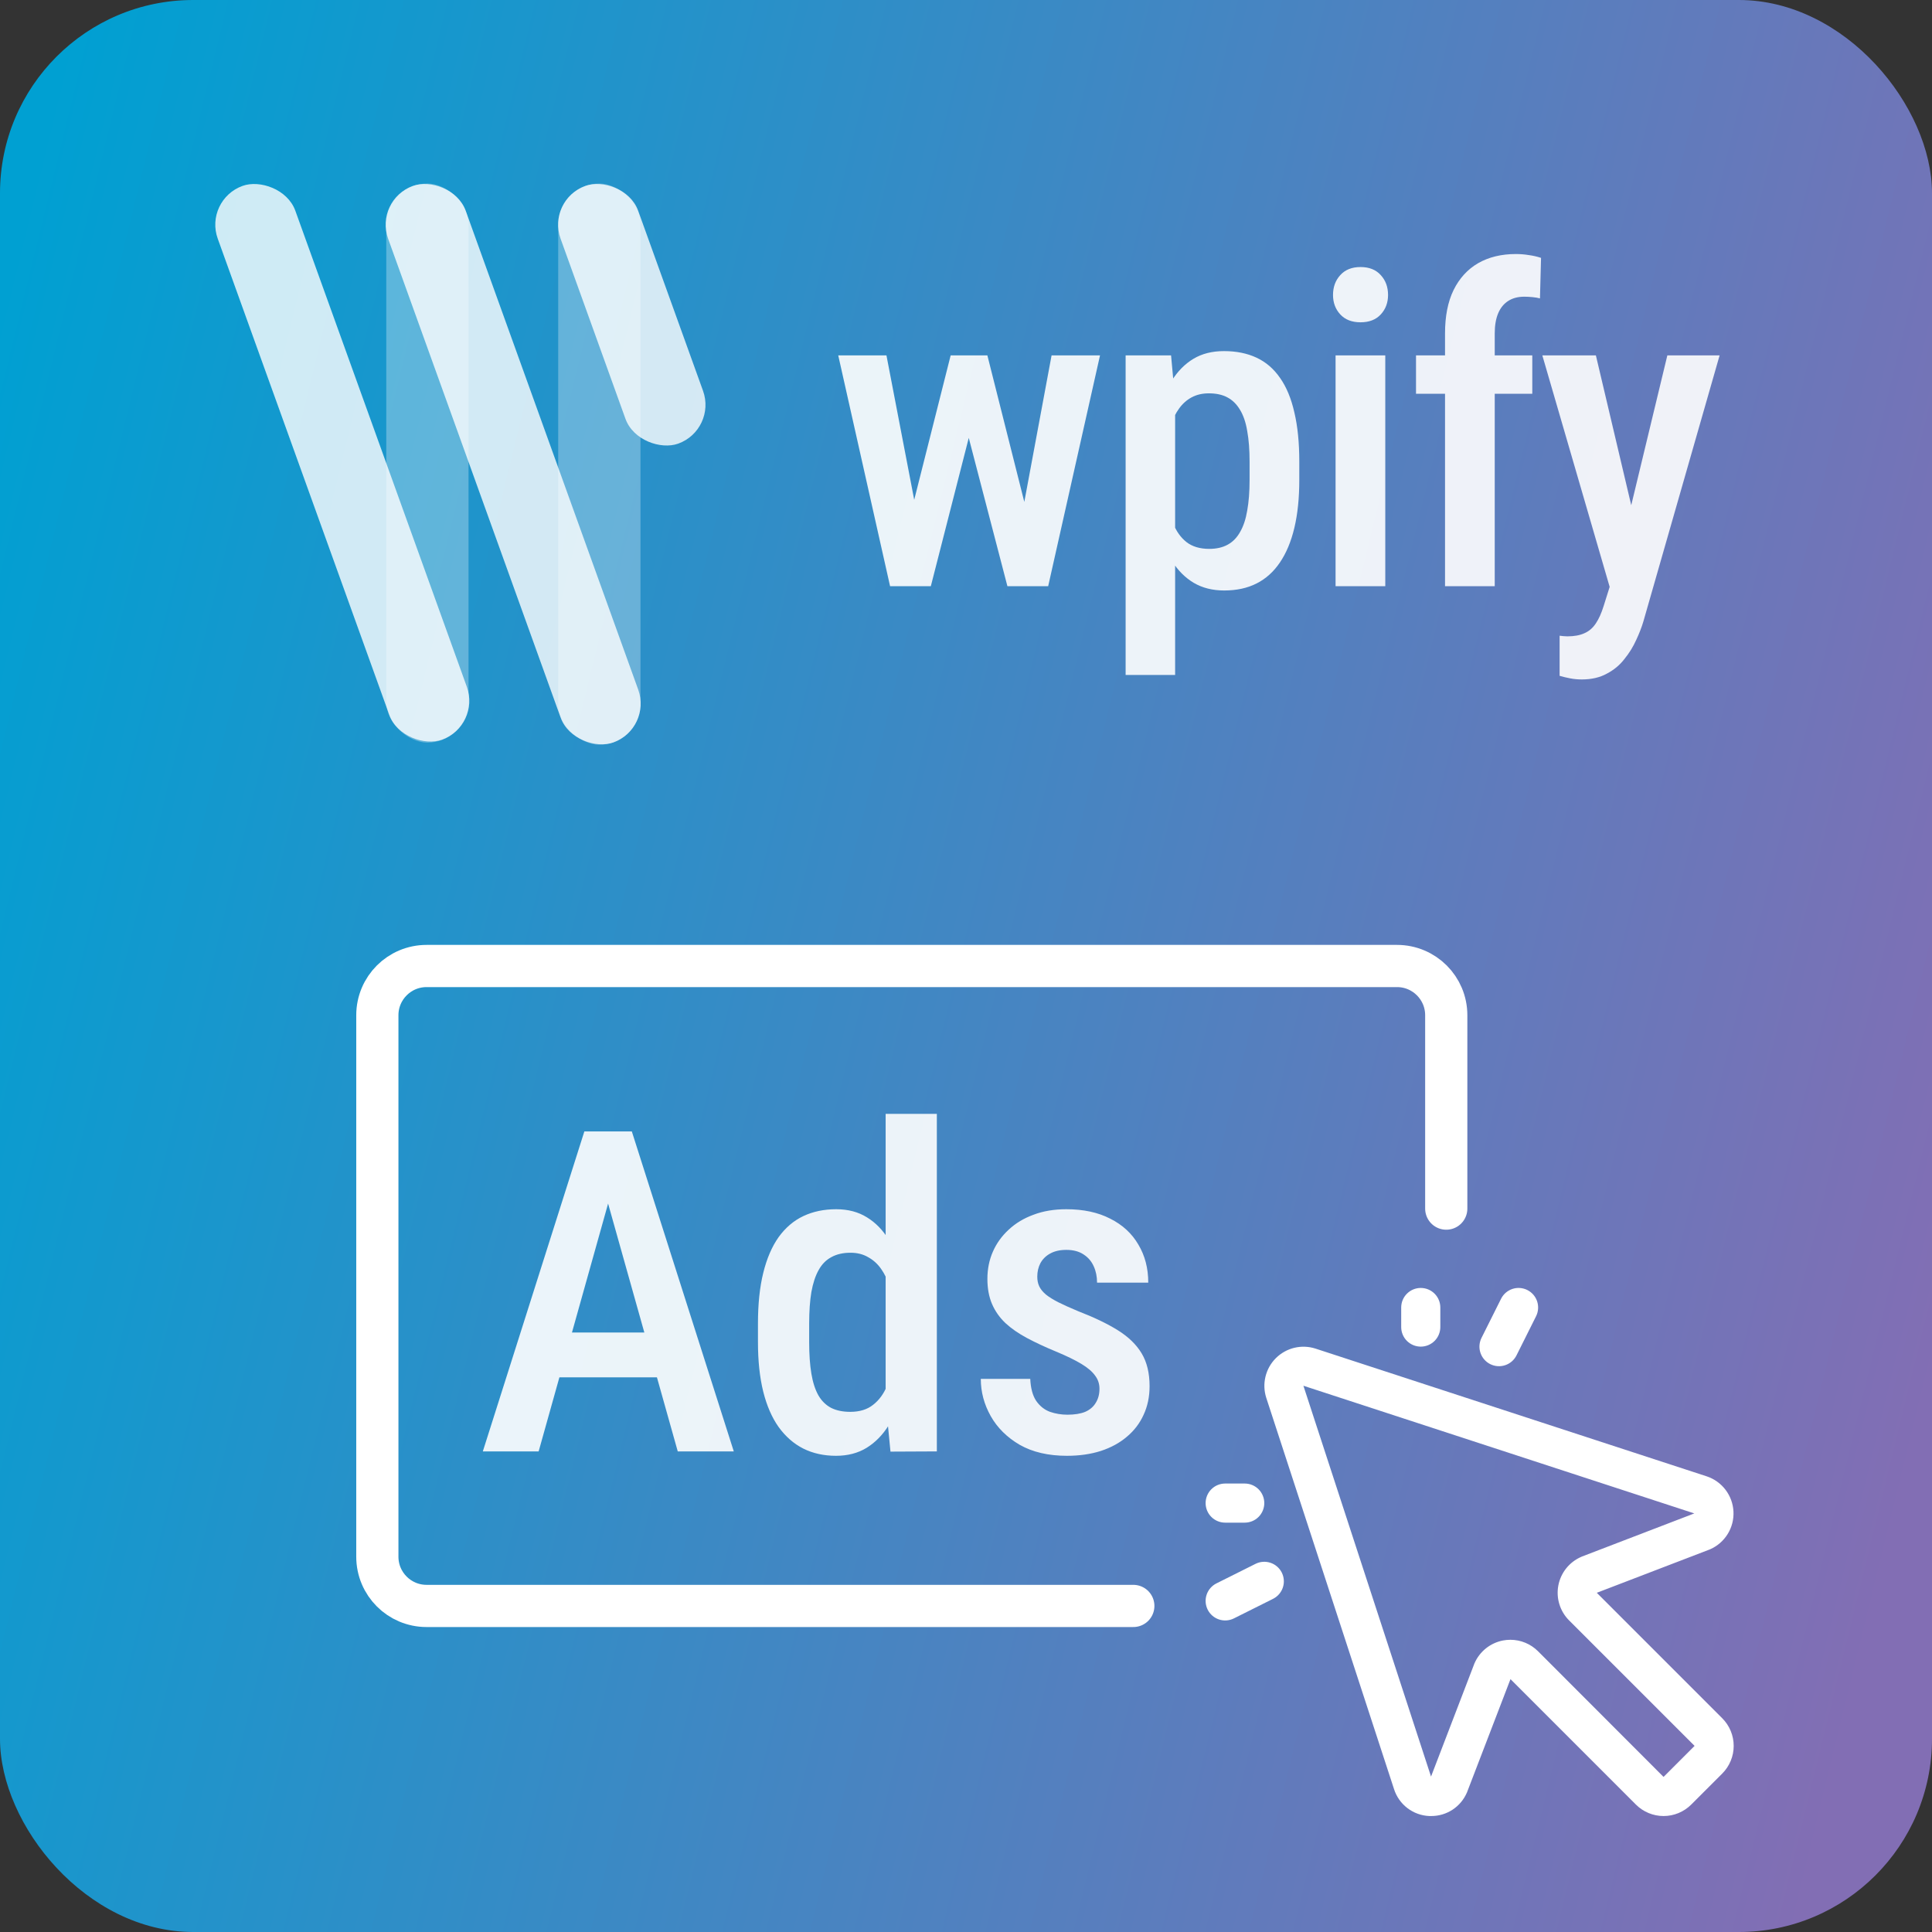
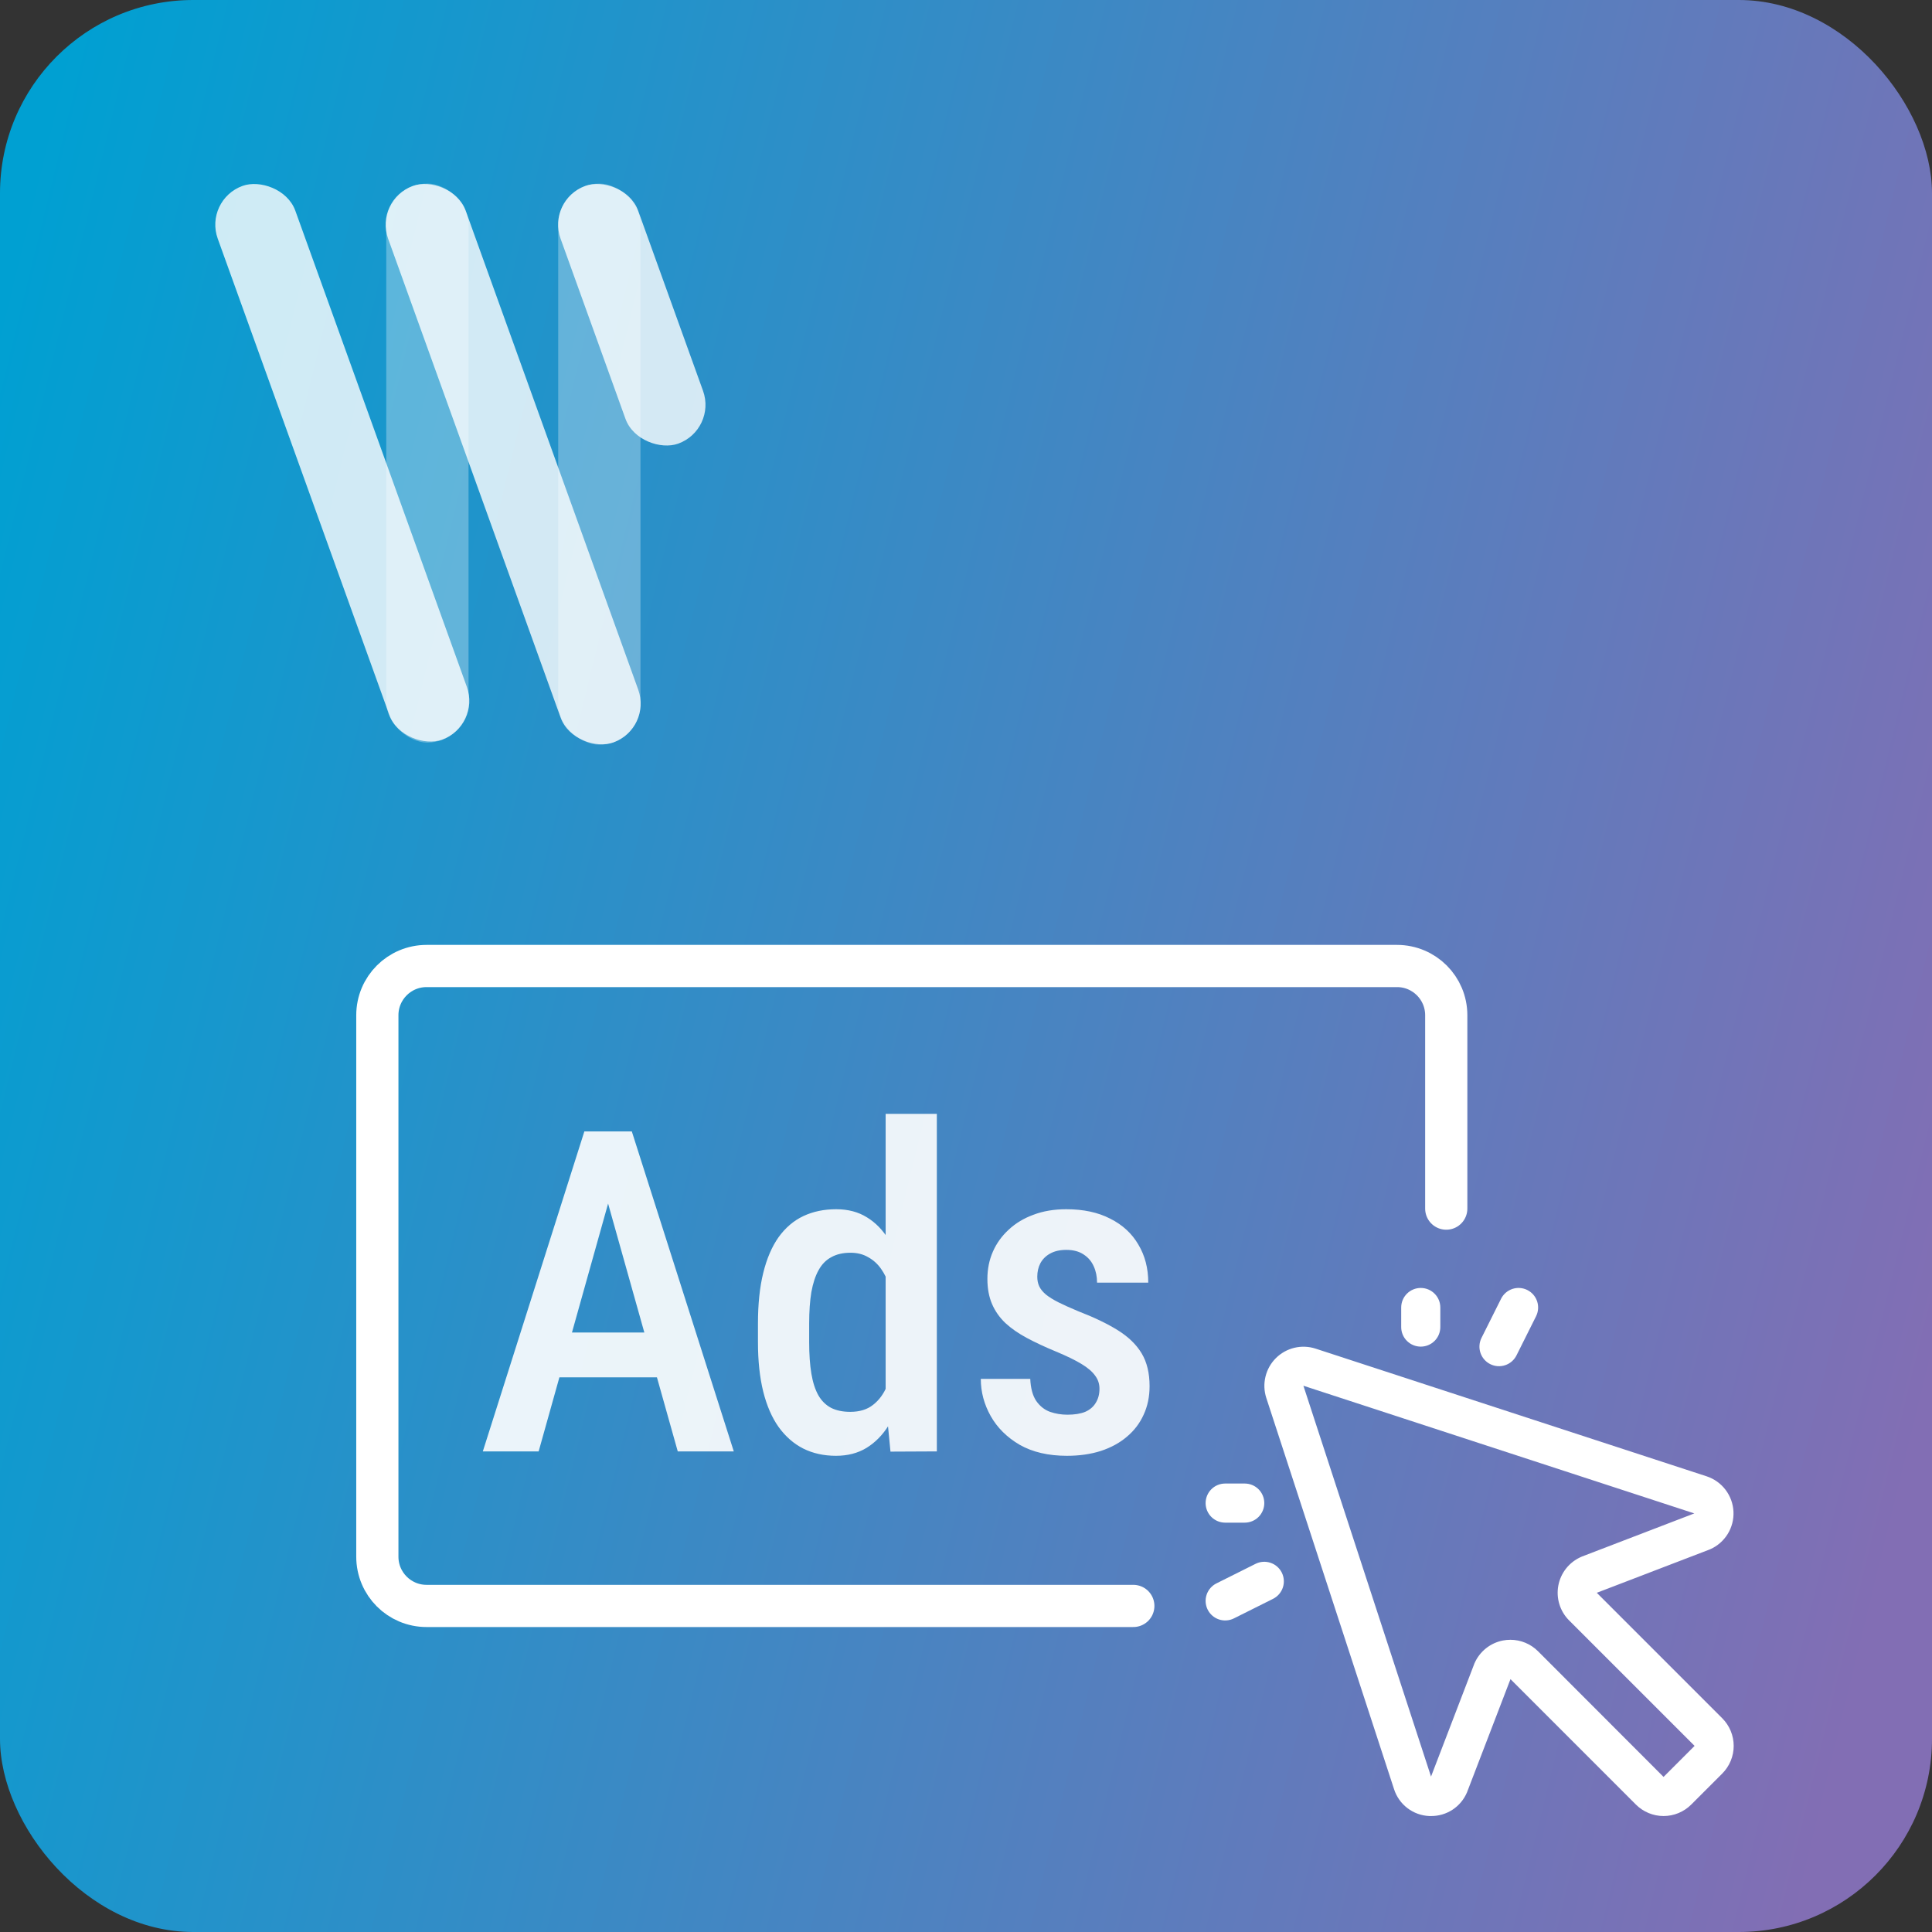
<svg xmlns="http://www.w3.org/2000/svg" width="256" height="256" viewBox="0 0 256 256" fill="none">
  <rect x="0" y="0" width="256" height="256" fill="#333333" stroke="none" />
  <rect width="256" height="256" rx="25.6" fill="url(#paint0_linear_2609_291)" />
  <path d="M81.623 155.744L71.373 192.318H63.977L77.43 149.921H82.031L81.623 155.744ZM89.806 192.318L79.526 155.744L79.031 149.921H83.72L97.231 192.318H89.806ZM89.98 176.565V182.505H70.237V176.565H89.98ZM117.352 185.737V147.591H124.137V192.318L117.993 192.347L117.352 185.737ZM100.434 177.846V175.371C100.434 172.789 100.667 170.556 101.133 168.673C101.599 166.771 102.278 165.189 103.171 163.927C104.084 162.665 105.181 161.733 106.462 161.131C107.743 160.53 109.189 160.229 110.801 160.229C112.373 160.229 113.732 160.588 114.877 161.306C116.023 162.005 116.993 163.005 117.789 164.305C118.585 165.606 119.216 167.159 119.682 168.965C120.167 170.751 120.497 172.75 120.672 174.963V178.399C120.459 180.535 120.119 182.495 119.653 184.281C119.187 186.048 118.556 187.572 117.76 188.853C116.964 190.134 115.984 191.134 114.819 191.852C113.674 192.551 112.325 192.901 110.771 192.901C109.16 192.901 107.714 192.58 106.433 191.94C105.171 191.299 104.084 190.348 103.171 189.086C102.278 187.824 101.599 186.261 101.133 184.398C100.667 182.515 100.434 180.331 100.434 177.846ZM107.219 175.371V177.846C107.219 179.457 107.316 180.845 107.51 182.01C107.704 183.175 108.015 184.136 108.442 184.893C108.869 185.631 109.432 186.184 110.131 186.553C110.83 186.902 111.674 187.077 112.664 187.077C113.907 187.077 114.916 186.766 115.693 186.145C116.489 185.524 117.1 184.689 117.527 183.641C117.974 182.573 118.284 181.389 118.459 180.088V173.303C118.362 172.274 118.168 171.323 117.877 170.45C117.585 169.557 117.207 168.78 116.741 168.12C116.275 167.46 115.702 166.946 115.023 166.577C114.363 166.189 113.586 165.994 112.693 165.994C111.703 165.994 110.859 166.189 110.16 166.577C109.461 166.946 108.898 167.518 108.471 168.295C108.044 169.052 107.724 170.023 107.51 171.207C107.316 172.372 107.219 173.76 107.219 175.371ZM145.686 184.019C145.686 183.359 145.491 182.777 145.103 182.272C144.734 181.748 144.133 181.233 143.298 180.729C142.463 180.224 141.347 179.68 139.949 179.098C138.493 178.496 137.202 177.894 136.076 177.293C134.95 176.691 133.999 176.031 133.222 175.313C132.446 174.575 131.854 173.73 131.446 172.779C131.039 171.828 130.835 170.721 130.835 169.46C130.835 168.159 131.077 166.955 131.563 165.849C132.048 164.742 132.747 163.772 133.659 162.937C134.572 162.083 135.668 161.423 136.95 160.957C138.231 160.471 139.677 160.229 141.289 160.229C143.56 160.229 145.501 160.646 147.112 161.481C148.743 162.296 149.985 163.442 150.84 164.917C151.713 166.373 152.15 168.052 152.15 169.955H145.365C145.365 169.159 145.22 168.44 144.928 167.8C144.637 167.14 144.191 166.616 143.589 166.227C142.987 165.82 142.22 165.616 141.289 165.616C140.434 165.616 139.716 165.781 139.134 166.111C138.571 166.421 138.144 166.849 137.852 167.392C137.581 167.916 137.445 168.508 137.445 169.168C137.445 169.654 137.532 170.081 137.707 170.45C137.882 170.818 138.173 171.178 138.58 171.527C138.988 171.857 139.532 172.197 140.211 172.546C140.91 172.896 141.793 173.294 142.861 173.74C144.977 174.555 146.734 175.4 148.132 176.273C149.529 177.147 150.578 178.166 151.276 179.331C151.975 180.496 152.325 181.942 152.325 183.67C152.325 185.068 152.063 186.329 151.539 187.455C151.034 188.581 150.296 189.552 149.325 190.367C148.374 191.183 147.219 191.814 145.86 192.26C144.521 192.687 143.026 192.901 141.376 192.901C138.91 192.901 136.824 192.415 135.115 191.445C133.426 190.455 132.145 189.183 131.271 187.63C130.398 186.077 129.961 184.437 129.961 182.709H136.513C136.571 183.951 136.833 184.922 137.299 185.621C137.785 186.32 138.396 186.805 139.134 187.077C139.871 187.329 140.638 187.455 141.434 187.455C142.385 187.455 143.172 187.329 143.793 187.077C144.414 186.805 144.88 186.407 145.191 185.883C145.521 185.359 145.686 184.738 145.686 184.019Z" fill="white" fill-opacity="0.9" />
  <path d="M150.17 212.795H56.523C52.92 212.795 50 209.875 50 206.273V134.523C50 130.92 52.92 128 56.523 128H185.114C188.716 128 191.636 130.92 191.636 134.523V160.148" stroke="white" stroke-width="5.591" stroke-linecap="round" stroke-linejoin="round" />
  <path d="M185.666 175.843V173.251C185.666 172.564 185.939 171.905 186.425 171.419C186.911 170.933 187.571 170.66 188.258 170.66C188.945 170.66 189.605 170.933 190.091 171.419C190.577 171.905 190.85 172.564 190.85 173.251V175.843C190.85 176.53 190.577 177.19 190.091 177.676C189.605 178.162 188.945 178.435 188.258 178.435C187.571 178.435 186.911 178.162 186.425 177.676C185.939 177.19 185.666 176.53 185.666 175.843ZM162.342 201.759H164.933C165.621 201.759 166.28 201.486 166.766 201C167.252 200.514 167.525 199.855 167.525 199.168C167.525 198.48 167.252 197.821 166.766 197.335C166.28 196.849 165.621 196.576 164.933 196.576H162.342C161.654 196.576 160.995 196.849 160.509 197.335C160.023 197.821 159.75 198.48 159.75 199.168C159.75 199.855 160.023 200.514 160.509 201C160.995 201.486 161.654 201.759 162.342 201.759ZM197.465 180.754C197.769 180.907 198.101 180.998 198.441 181.022C198.78 181.046 199.122 181.003 199.445 180.895C199.768 180.788 200.067 180.617 200.324 180.394C200.581 180.171 200.792 179.899 200.944 179.594L203.536 174.411C203.843 173.796 203.894 173.085 203.677 172.432C203.46 171.78 202.992 171.241 202.377 170.933C201.763 170.626 201.051 170.575 200.399 170.792C199.747 171.01 199.207 171.477 198.9 172.092L196.308 177.275C196.156 177.579 196.064 177.911 196.04 178.25C196.015 178.59 196.058 178.931 196.166 179.254C196.273 179.577 196.443 179.876 196.666 180.133C196.889 180.391 197.16 180.602 197.465 180.754ZM166.365 207.218L161.182 209.809C160.567 210.117 160.1 210.656 159.883 211.308C159.666 211.961 159.716 212.672 160.024 213.287C160.332 213.902 160.871 214.369 161.523 214.586C162.175 214.804 162.887 214.753 163.502 214.445L168.685 211.854C168.989 211.701 169.261 211.49 169.484 211.233C169.706 210.976 169.877 210.678 169.984 210.355C170.092 210.032 170.135 209.691 170.11 209.351C170.086 209.012 169.995 208.68 169.843 208.376C169.691 208.072 169.48 207.8 169.223 207.577C168.966 207.354 168.667 207.184 168.344 207.077C168.021 206.969 167.68 206.926 167.341 206.95C167.001 206.975 166.67 207.065 166.365 207.218ZM228.205 227.675C228.686 228.157 229.068 228.728 229.328 229.357C229.589 229.986 229.723 230.66 229.723 231.341C229.723 232.022 229.589 232.696 229.328 233.325C229.068 233.954 228.686 234.525 228.205 235.006L224.097 239.114C223.616 239.596 223.044 239.977 222.415 240.238C221.786 240.499 221.112 240.633 220.431 240.633C219.751 240.633 219.076 240.499 218.448 240.238C217.819 239.977 217.247 239.596 216.766 239.114L200.147 222.492L194.413 237.423C194.413 237.456 194.387 237.491 194.371 237.527C193.974 238.452 193.314 239.239 192.473 239.792C191.632 240.344 190.648 240.637 189.641 240.633H189.385C188.336 240.589 187.326 240.223 186.491 239.586C185.656 238.949 185.037 238.071 184.717 237.07L167.784 185.212C167.494 184.305 167.458 183.335 167.683 182.41C167.907 181.484 168.382 180.638 169.055 179.965C169.728 179.291 170.574 178.816 171.5 178.592C172.426 178.368 173.395 178.403 174.302 178.694L226.16 195.627C227.152 195.958 228.019 196.582 228.65 197.415C229.28 198.249 229.644 199.253 229.694 200.297C229.743 201.341 229.476 202.376 228.927 203.265C228.378 204.154 227.573 204.857 226.617 205.281L226.514 205.323L211.583 211.053L228.205 227.675ZM224.541 231.339L207.919 214.717C207.32 214.12 206.877 213.386 206.628 212.578C206.378 211.77 206.33 210.914 206.488 210.083C206.645 209.253 207.004 208.473 207.531 207.813C208.059 207.153 208.74 206.631 209.516 206.295L209.619 206.249L224.505 200.535L172.708 183.618L189.619 235.405L195.336 220.503C195.336 220.467 195.362 220.432 195.378 220.396C195.715 219.621 196.236 218.941 196.897 218.413C197.557 217.886 198.335 217.528 199.166 217.37C199.486 217.311 199.811 217.281 200.137 217.28C201.511 217.281 202.827 217.828 203.798 218.799L220.43 235.45L224.541 231.339Z" fill="white" />
-   <path d="M119.975 70.835L125.968 47.088H130.124L129.304 54.353L123.339 77.676H119.664L119.975 70.835ZM117.459 47.088L122.039 70.92L122.067 77.676H117.94L111.07 47.088H117.459ZM134.958 70.637L139.34 47.088H145.758L138.888 77.676H134.76L134.958 70.637ZM130.831 47.088L136.739 70.524L137.163 77.676H133.488L127.41 54.353L126.619 47.088H130.831ZM155.71 52.968V89.436H149.151V47.088H155.173L155.71 52.968ZM172.163 61.166V63.598C172.163 65.991 171.946 68.102 171.513 69.93C171.079 71.758 170.438 73.294 169.59 74.538C168.761 75.763 167.734 76.687 166.509 77.309C165.284 77.931 163.851 78.242 162.212 78.242C160.666 78.242 159.319 77.902 158.169 77.224C157.038 76.545 156.087 75.594 155.314 74.369C154.541 73.144 153.919 71.692 153.448 70.015C152.996 68.319 152.666 66.472 152.459 64.474V60.742C152.666 58.632 152.986 56.709 153.42 54.975C153.872 53.223 154.485 51.715 155.257 50.452C156.049 49.189 157.01 48.219 158.141 47.54C159.272 46.862 160.619 46.523 162.184 46.523C163.823 46.523 165.265 46.815 166.509 47.399C167.753 47.983 168.789 48.878 169.619 50.085C170.467 51.291 171.098 52.817 171.513 54.664C171.946 56.492 172.163 58.66 172.163 61.166ZM165.576 63.598V61.166C165.576 59.602 165.472 58.255 165.265 57.124C165.077 55.974 164.756 55.032 164.304 54.297C163.87 53.562 163.314 53.015 162.636 52.657C161.976 52.299 161.156 52.12 160.176 52.12C159.309 52.12 158.546 52.299 157.886 52.657C157.227 53.015 156.671 53.515 156.219 54.156C155.766 54.777 155.408 55.522 155.144 56.389C154.88 57.237 154.711 58.16 154.635 59.159V66.085C154.805 67.292 155.088 68.404 155.484 69.421C155.879 70.42 156.454 71.221 157.208 71.824C157.981 72.427 158.989 72.729 160.233 72.729C161.194 72.729 162.014 72.54 162.692 72.163C163.371 71.787 163.917 71.221 164.332 70.467C164.766 69.713 165.077 68.771 165.265 67.64C165.472 66.491 165.576 65.143 165.576 63.598ZM183.557 47.088V77.676H176.97V47.088H183.557ZM176.631 39.087C176.631 38.032 176.951 37.156 177.592 36.458C178.233 35.742 179.128 35.384 180.277 35.384C181.427 35.384 182.322 35.742 182.963 36.458C183.604 37.156 183.924 38.032 183.924 39.087C183.924 40.105 183.604 40.963 182.963 41.66C182.322 42.357 181.427 42.706 180.277 42.706C179.128 42.706 178.233 42.357 177.592 41.66C176.951 40.963 176.631 40.105 176.631 39.087ZM198.06 77.676H191.474V44.176C191.474 41.896 191.851 39.983 192.604 38.437C193.377 36.873 194.461 35.686 195.855 34.875C197.269 34.065 198.937 33.66 200.859 33.66C201.443 33.66 202.018 33.707 202.584 33.801C203.149 33.876 203.686 33.999 204.195 34.169L204.054 39.54C203.79 39.465 203.46 39.408 203.064 39.37C202.687 39.333 202.32 39.314 201.962 39.314C201.133 39.314 200.426 39.502 199.842 39.879C199.257 40.256 198.814 40.803 198.513 41.519C198.211 42.235 198.06 43.121 198.06 44.176V77.676ZM203.036 47.088V52.177H187.629V47.088H203.036ZM214.373 74.312L220.932 47.088H227.858L217.766 82.312C217.54 83.085 217.219 83.914 216.805 84.8C216.409 85.686 215.891 86.525 215.25 87.316C214.628 88.127 213.846 88.777 212.903 89.267C211.98 89.776 210.877 90.03 209.596 90.03C209.068 90.03 208.559 89.983 208.069 89.889C207.579 89.795 207.108 89.681 206.656 89.55V84.235C206.806 84.254 206.976 84.272 207.165 84.291C207.353 84.31 207.523 84.32 207.673 84.32C208.597 84.32 209.36 84.178 209.963 83.896C210.566 83.632 211.066 83.198 211.462 82.595C211.857 82.011 212.206 81.229 212.508 80.249L214.373 74.312ZM211.462 47.088L216.833 69.845L217.992 77.224L213.469 78.383L204.366 47.088H211.462Z" fill="white" fill-opacity="0.9" />
  <rect opacity="0.3" width="74.36" height="10.902" rx="5.451" transform="matrix(-4.37114e-08 1 1 4.37114e-08 73.965 24.32)" fill="white" />
  <rect opacity="0.3" width="74.08" height="10.902" rx="5.451" transform="matrix(-4.37114e-08 1 1 4.37114e-08 51.182 24.32)" fill="white" />
  <rect opacity="0.8" width="77.977" height="10.925" rx="5.462" transform="matrix(0.339 0.941 0.941 -0.339 27 26.484)" fill="white" />
  <rect opacity="0.8" width="78.368" height="10.925" rx="5.462" transform="matrix(0.339 0.941 0.941 -0.339 49.574 26.484)" fill="white" />
  <rect opacity="0.8" width="36.292" height="10.925" rx="5.462" transform="matrix(0.339 0.941 0.941 -0.339 72.426 26.484)" fill="white" />
  <defs>
    <linearGradient id="paint0_linear_2609_291" x1="4.211" y1="23.214" x2="278.711" y2="90.305" gradientUnits="userSpaceOnUse">
      <stop stop-color="#00A0D2" />
      <stop offset="1" stop-color="#826EB4" />
    </linearGradient>
  </defs>
</svg>